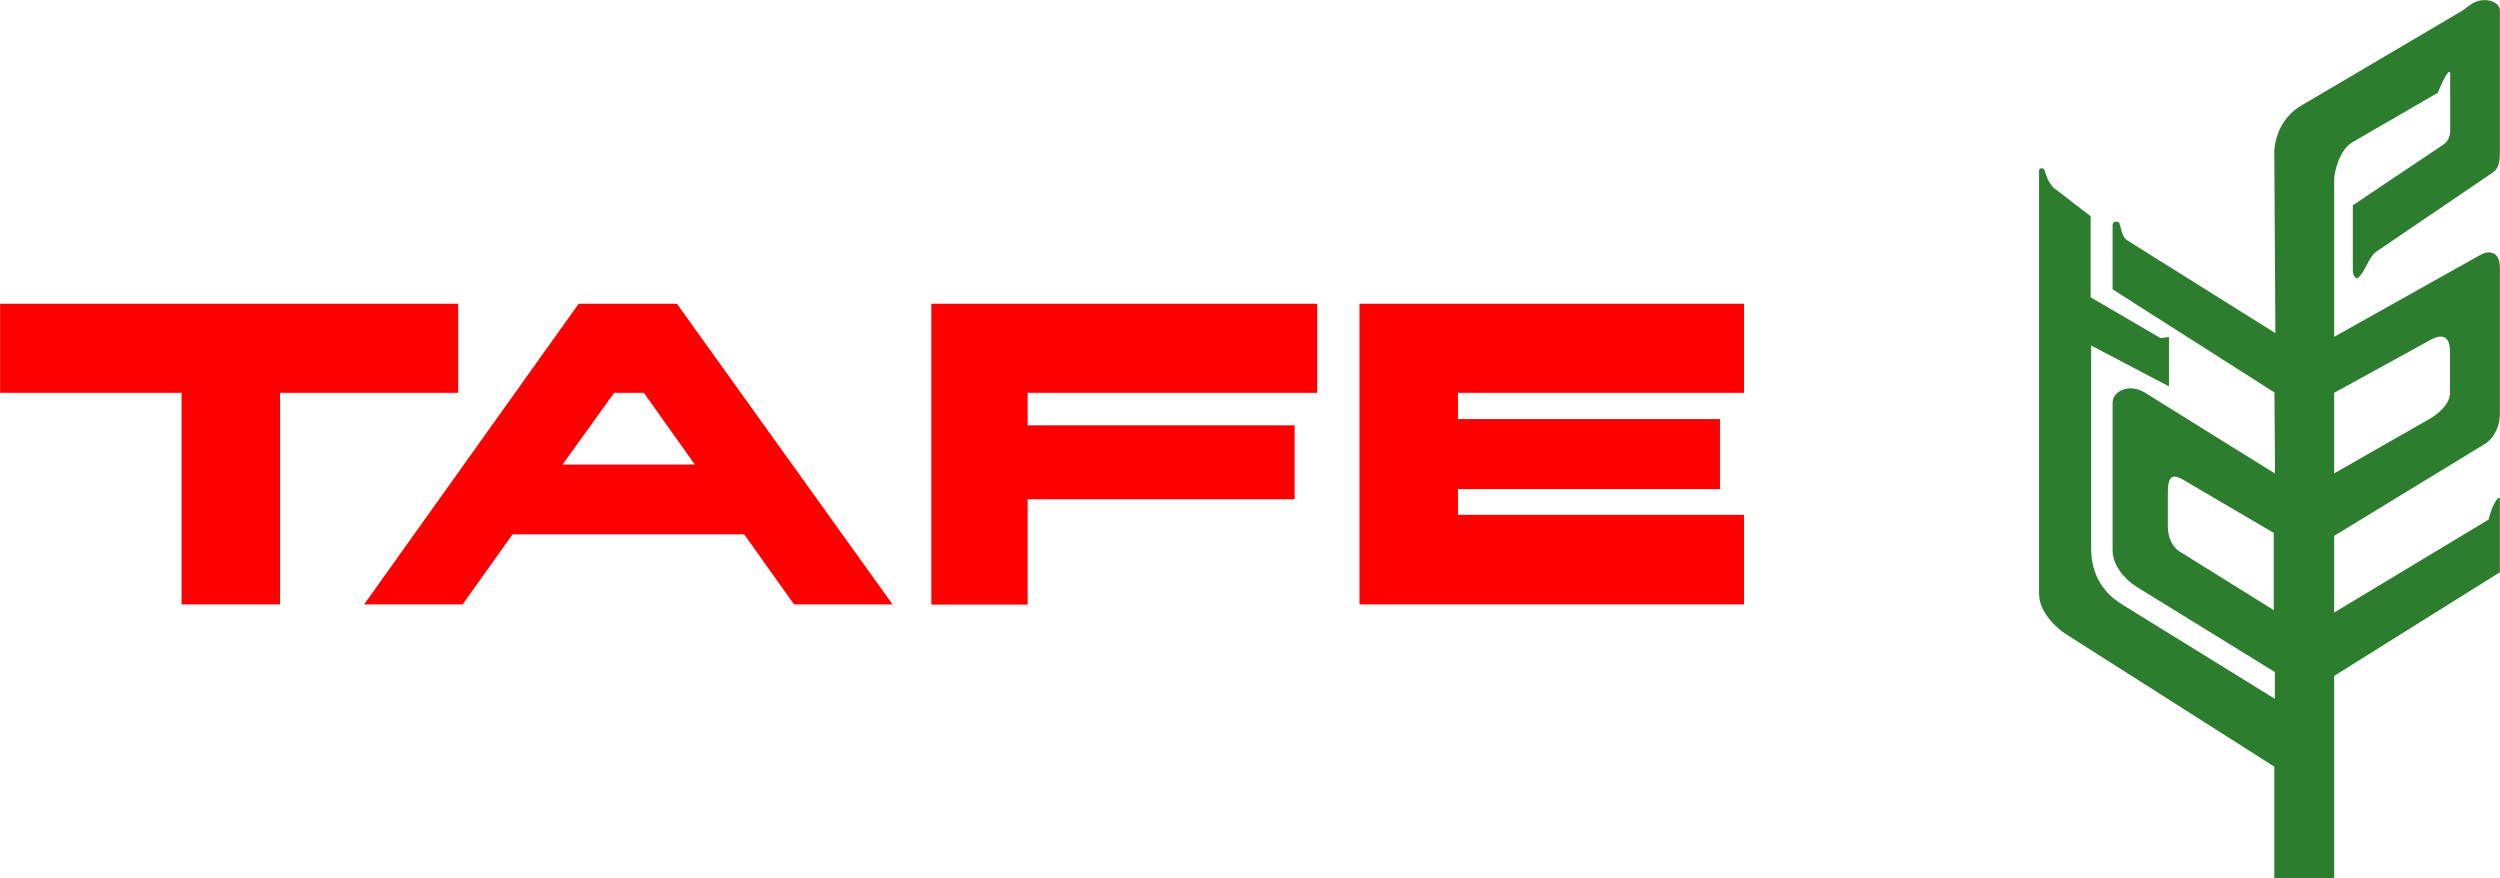
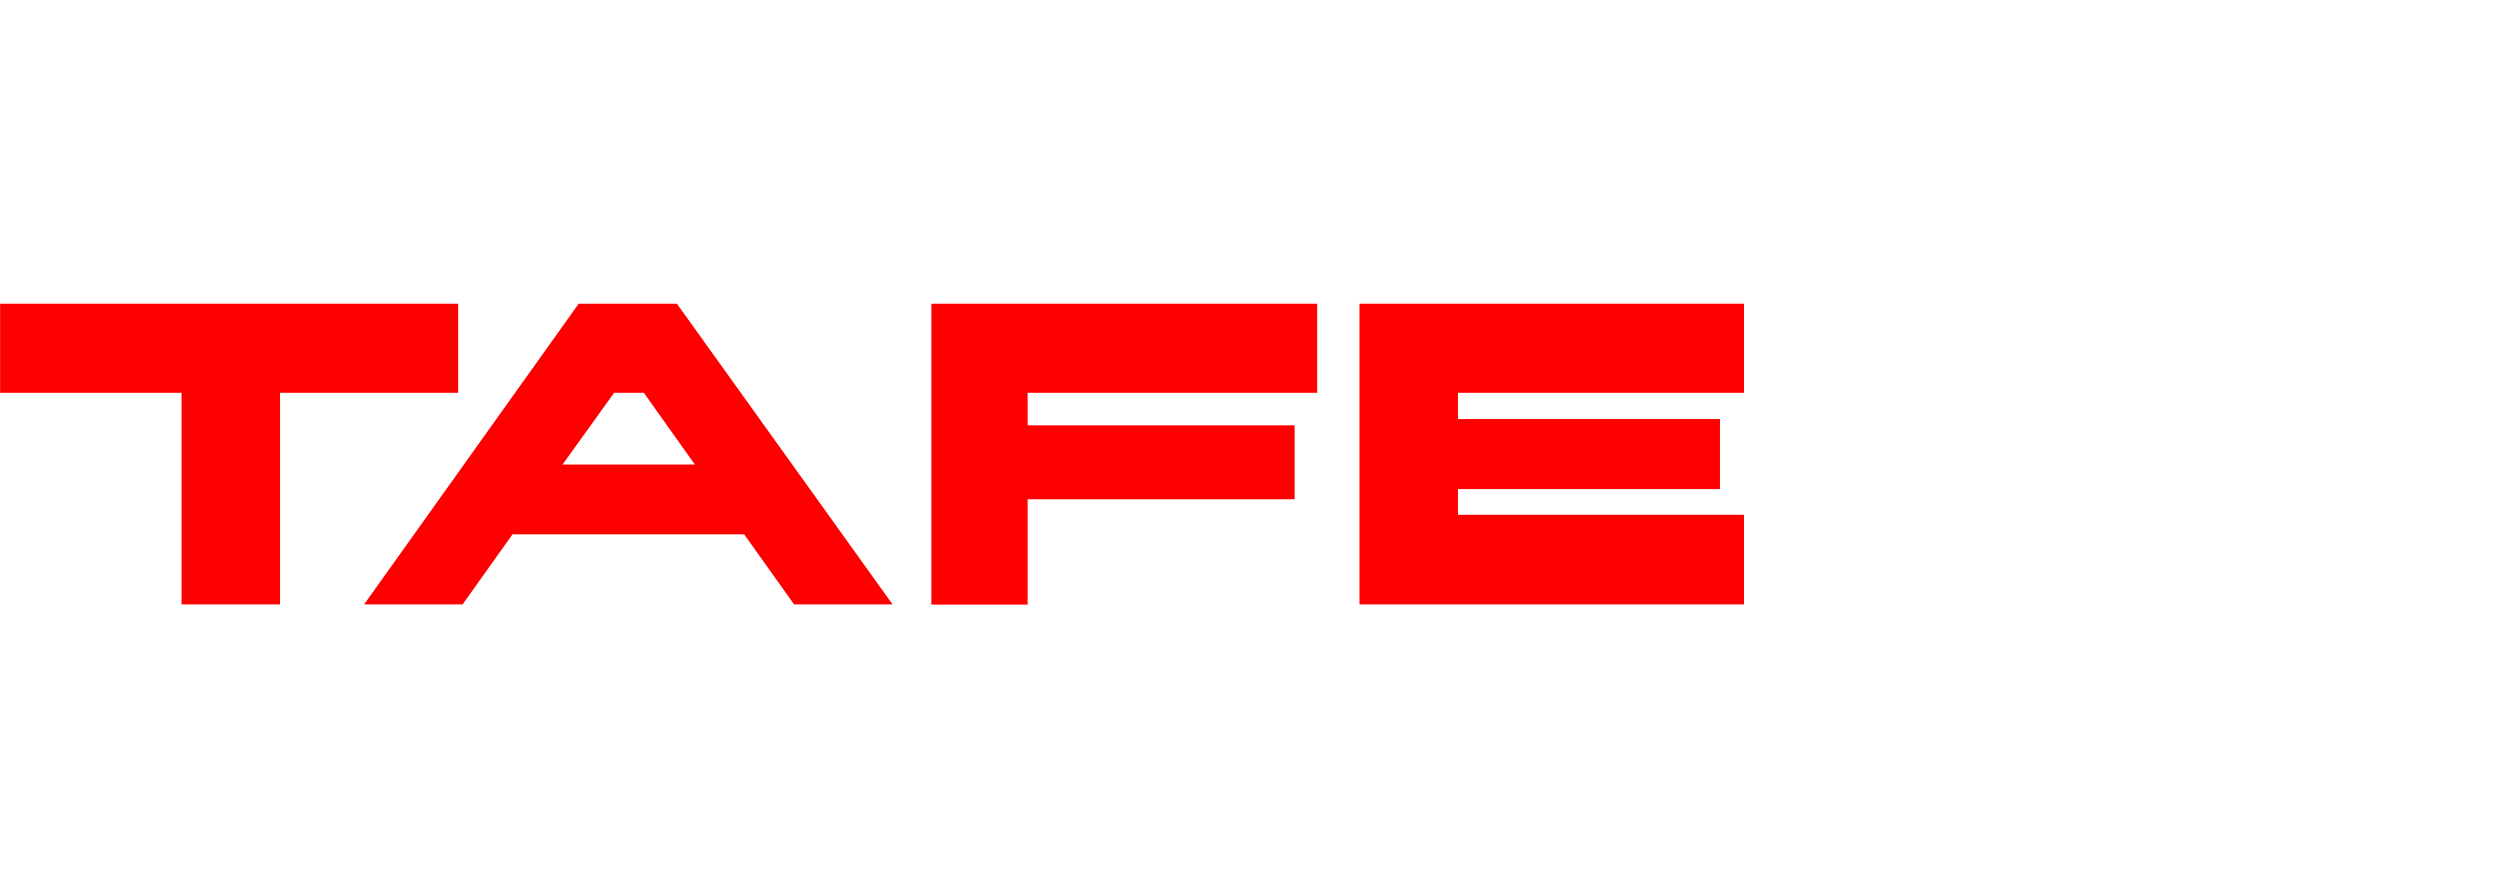
<svg xmlns="http://www.w3.org/2000/svg" xml:space="preserve" width="4.27in" height="1.5in" version="1.1" style="shape-rendering:geometricPrecision; text-rendering:geometricPrecision; image-rendering:optimizeQuality; fill-rule:evenodd; clip-rule:evenodd" viewBox="0 0 135.29 47.53">
  <defs>
    <style type="text/css">
   
    .fil1 {fill:#2D7D2F}
    .fil0 {fill:#FE0000}
   
  </style>
  </defs>
  <g id="Layer_x0020_1">
    <g id="_2947963781552">
      <path class="fil0" d="M9.82 16.44l5.33 0 9.64 0 0 4.82 -9.64 0 0 11.45 -5.33 0 0 -11.45 -9.82 0 0 -4.82 9.82 0 0 0zm21.48 0l5.33 0 11.67 16.27 -5.33 0 -2.7 -3.79 -12.54 0 -2.7 3.79 -5.33 0 11.61 -16.27 0 0zm6.3 8.7l-2.76 -3.88 -1.61 0 -2.79 3.88 7.15 0 0 0zm12.79 -8.7l2.67 0 2.55 0 15.67 0 0 4.82 -15.67 0 0 1.76 14.45 0 0 4 -14.45 0 0 5.7 -5.21 0 0 -16.27 0 0zm23.18 0l2.03 0 3.3 0 15.48 0 0 4.82 -15.48 0 0 1.42 14.18 0 0 3.79 -14.18 0 0 1.39 15.48 -0 0 4.85 -15.48 0 -2.88 0 -2.45 0 0 -16.27 0 0z" />
-       <path class="fil1" d="M123.08 8.2c0.06,-1.12 0.64,-2 1.45,-2.48l8.64 -5.09c0.21,-0.12 0.58,-0.48 0.94,-0.58 0.58,-0.15 1.18,0.09 1.18,0.52l0 7.76c0,0.33 -0.06,0.76 -0.33,0.97l-6.33 4.3c-0.48,0.33 -0.58,1.06 -1.03,1.45 -0.12,0.09 -0.27,-0.21 -0.27,-0.36l0 -3.58 4.88 -3.27c0.24,-0.15 0.39,-0.45 0.39,-0.73l0 -3.09c0,-0.39 -0.33,0.15 -0.67,1l-4.61 2.67c-0.7,0.39 -1.03,1.64 -1,2.15l0 8.39 7.94 -4.45c0.36,-0.21 1.03,-0.24 1.03,0.7l0 7.94c0,0.61 -0.3,1.3 -0.82,1.61l-8.15 4.97 0 4.15 8.36 -5.03c0.15,-0.73 0.61,-1.48 0.61,-1.06l0 3.91 -8.97 5.61 0 10.97 -3.24 0 0 -6.06c-3.73,-2.36 -7.42,-4.73 -11.15,-7.09 -0.79,-0.48 -1.58,-1.36 -1.58,-2.27l0 -22.91c0,-0.15 0.27,-0.15 0.3,0 0.15,0.52 0.33,0.85 0.64,1.06l1.85 1.42 0 4.39 3.79 2.21 0.45 -0.06 0 2.67 -4.21 -2.21 0 11c0,1.15 0.45,2.27 1.7,3.03l8.24 5.09 0 -1.45 -7.48 -4.61c-0.67,-0.42 -1.3,-1.18 -1.3,-1.97l0 -8c0,-0.61 0.88,-1.06 1.73,-0.55l7.06 4.39 -0.03 -4.39 -8.76 -5.58 0 -3.48c0,-0.24 0.3,-0.21 0.36,-0.12 0.12,0.36 0.15,0.76 0.42,0.94l8.03 5.03 -0.06 -9.82 0 0zm3.24 13.06l0 4.36 5.15 -2.94c0.52,-0.3 1.12,-0.82 1.12,-1.42l0 -2.21c0,-0.85 -0.39,-1 -1.03,-0.67l-5.24 2.88 0 0zm-3.27 7.58l-4.91 -2.88c-0.33,-0.18 -0.82,-0.45 -0.82,0.64l0 1.91c0,0.52 0.21,1.09 0.67,1.36l5.06 3.15 0 -4.18 0 0z" />
    </g>
  </g>
</svg>